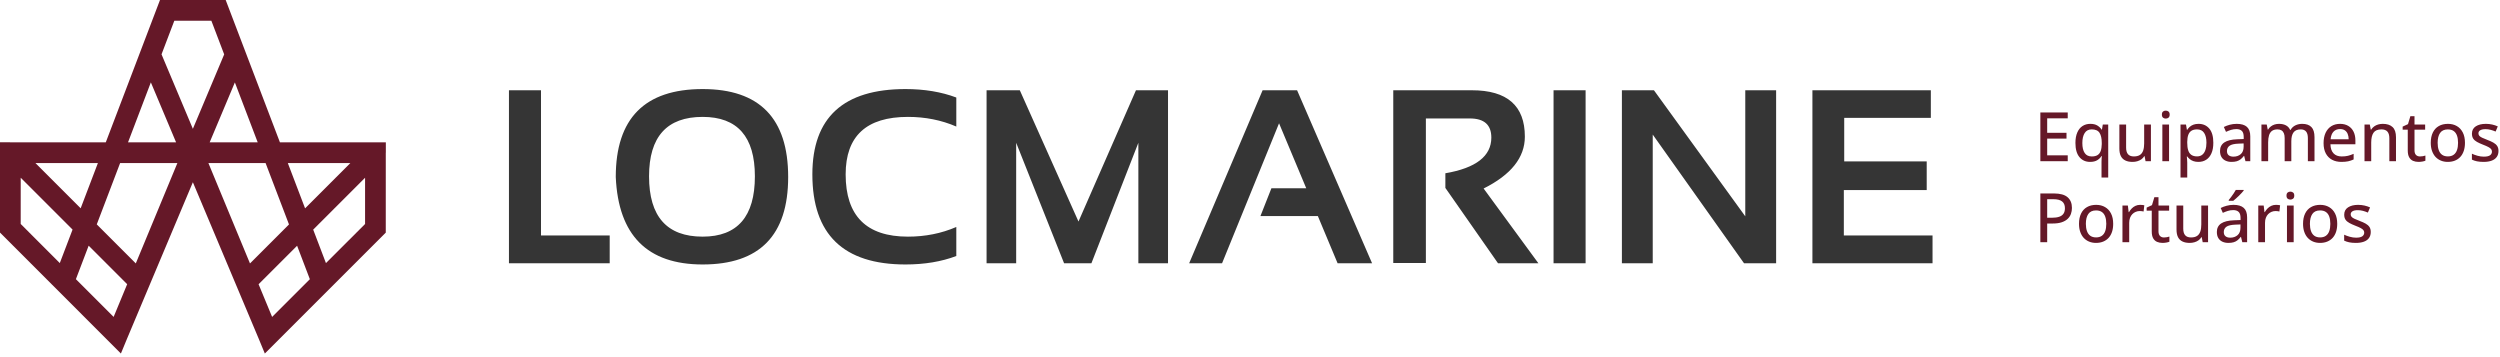
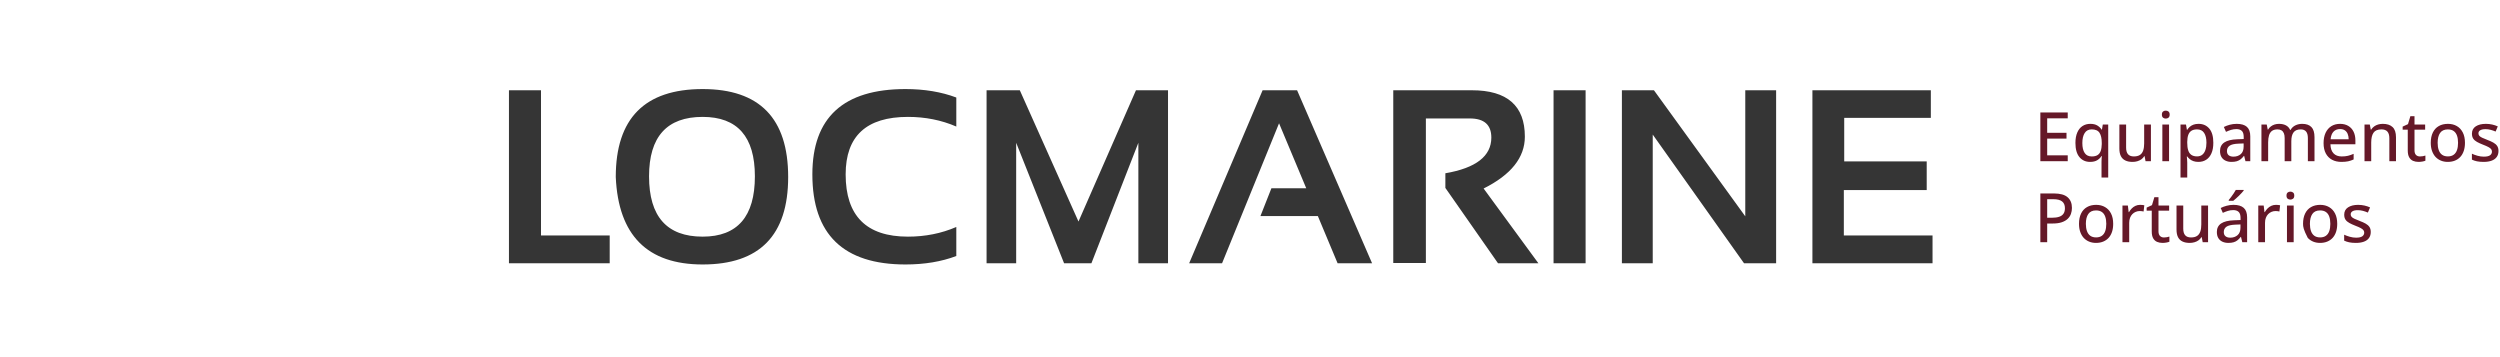
<svg xmlns="http://www.w3.org/2000/svg" width="350" height="50" viewBox="0 0 350 50" fill="none">
-   <path d="M24.832 22.833H16.815L13.548 31.414L19.011 36.879L24.832 22.833ZM27.002 18.035L31.385 7.615L29.591 2.903L24.406 2.9L22.614 7.607L27.002 18.035ZM32.882 11.538L29.356 19.922H36.076L32.882 11.538ZM27.002 25.512L17.758 47.481L16.927 49.493L0 32.561V19.919L1.45 19.922H14.812L22.399 0L31.598 0.004L39.187 19.922H54.017V21.378H54.01L54.008 32.568L37.077 49.495L36.245 47.483L36.184 47.338L27.002 25.512ZM24.65 19.922L21.12 11.532L17.925 19.922H24.65ZM51.11 24.884L43.847 32.147L45.633 36.835L51.11 31.361V24.884ZM41.594 34.402L36.201 39.793L38.097 44.37L43.38 39.089L41.594 34.402ZM34.997 36.881L40.458 31.421L37.184 22.833H29.178L34.997 36.881ZM42.711 29.167L49.045 22.833H40.297L42.711 29.167ZM12.412 34.396L10.626 39.084L15.909 44.367L17.804 39.788L12.412 34.396ZM4.965 22.833L11.293 29.161L13.704 22.833H4.965ZM10.158 32.142L2.9 24.884L2.898 31.355L8.372 36.831L10.158 32.142Z" fill="#651828" />
  <path d="M75.74 12.637V32.963H85.358V36.857H71.253V12.637H75.74ZM90.867 24.683C90.867 30.315 93.364 33.13 98.371 33.13C103.244 33.13 105.684 30.315 105.684 24.683C105.684 19.14 103.244 16.365 98.371 16.365C93.364 16.365 90.867 19.14 90.867 24.683ZM86.207 24.781C86.207 16.573 90.26 12.469 98.371 12.469C106.348 12.469 110.344 16.573 110.344 24.781C110.344 32.945 106.348 37.026 98.371 37.026C90.624 37.026 86.567 32.945 86.207 24.781ZM133.883 35.841C131.797 36.633 129.425 37.026 126.772 37.026C118.078 37.026 113.731 32.822 113.731 24.413C113.731 16.451 118.078 12.469 126.772 12.469C129.425 12.469 131.797 12.868 133.883 13.653V17.717C131.797 16.815 129.535 16.365 127.108 16.365C121.298 16.365 118.391 19.046 118.391 24.413C118.391 30.227 121.298 33.13 127.108 33.13C129.535 33.13 131.797 32.68 133.883 31.776V35.841ZM138.12 36.857V12.637H142.773L150.988 31.015L159.035 12.637H163.522V36.857H159.371V19.99L152.798 36.857H148.972L142.264 19.99V36.857H138.12ZM171.089 36.857H166.482L176.765 12.637H181.592L192.091 36.857H187.264L184.501 30.251H176.46L177.996 26.361H182.876L179.067 17.26L171.089 36.857ZM195.057 36.824V12.637H206.064C211.005 12.637 213.48 14.805 213.48 19.127C213.48 22.048 211.556 24.47 207.705 26.39L215.376 36.857H209.722L202.352 26.308V24.257C206.641 23.522 208.787 21.857 208.787 19.261C208.787 17.475 207.787 16.584 205.775 16.584H199.623V36.824H195.057ZM221.984 12.637V36.857H217.497V12.637H221.984ZM227.065 36.857V12.637H231.552L244.339 30.286V12.637H248.657V36.857H244.165L231.383 18.84V36.857H227.065ZM270.318 12.637V16.499H258.19V22.596H269.739V26.613H258.137V32.963H270.555V36.857H253.738V12.637H270.318Z" fill="#353535" />
-   <path d="M289.483 22.57H285.65V15.742H289.483V16.565H286.606V18.592H289.31V19.404H286.606V21.743H289.483V22.57ZM294.213 24.856V22.669C294.213 22.544 294.218 22.405 294.224 22.254C294.233 22.102 294.244 21.966 294.259 21.848H294.207C294.068 22.078 293.869 22.271 293.612 22.429C293.351 22.587 293.02 22.666 292.612 22.666C291.995 22.666 291.499 22.443 291.124 21.997C290.749 21.554 290.56 20.891 290.56 20.012C290.56 19.432 290.648 18.945 290.821 18.548C290.992 18.149 291.236 17.848 291.552 17.644C291.866 17.44 292.232 17.339 292.649 17.339C293.05 17.339 293.379 17.418 293.632 17.574C293.886 17.732 294.086 17.925 294.231 18.151H294.27L294.391 17.436H295.15V24.856H294.213ZM292.851 21.903C293.186 21.903 293.454 21.839 293.654 21.714C293.856 21.587 294.005 21.394 294.097 21.137C294.189 20.88 294.239 20.56 294.246 20.174V20.012C294.246 19.391 294.143 18.919 293.935 18.596C293.728 18.274 293.364 18.114 292.84 18.114C292.399 18.114 292.07 18.285 291.855 18.625C291.637 18.965 291.528 19.432 291.528 20.031C291.528 20.63 291.637 21.093 291.855 21.418C292.07 21.743 292.401 21.903 292.851 21.903ZM301.129 17.436V22.57H300.376L300.247 21.868H300.194C300.089 22.043 299.95 22.192 299.782 22.311C299.615 22.429 299.426 22.517 299.218 22.576C299.009 22.636 298.788 22.666 298.555 22.666C298.16 22.666 297.824 22.601 297.55 22.469C297.274 22.34 297.065 22.135 296.923 21.861C296.782 21.587 296.712 21.232 296.712 20.797V17.436H297.656V20.665C297.656 21.078 297.743 21.387 297.923 21.593C298.101 21.797 298.375 21.901 298.742 21.901C299.101 21.901 299.384 21.828 299.595 21.688C299.806 21.547 299.955 21.339 300.047 21.069C300.139 20.797 300.183 20.464 300.183 20.069V17.436H301.129ZM303.667 17.436V22.57H302.73V17.436H303.667ZM303.206 15.488C303.356 15.488 303.483 15.529 303.593 15.617C303.698 15.705 303.753 15.845 303.753 16.043C303.753 16.238 303.698 16.381 303.593 16.471C303.483 16.558 303.356 16.602 303.206 16.602C303.053 16.602 302.926 16.558 302.82 16.471C302.717 16.381 302.664 16.238 302.664 16.043C302.664 15.845 302.717 15.705 302.82 15.617C302.926 15.529 303.053 15.488 303.206 15.488ZM307.801 17.339C308.426 17.339 308.926 17.561 309.301 18.004C309.677 18.447 309.865 19.108 309.865 19.988C309.865 20.573 309.78 21.065 309.604 21.46C309.433 21.857 309.189 22.157 308.876 22.359C308.564 22.563 308.198 22.666 307.777 22.666C307.513 22.666 307.281 22.631 307.081 22.561C306.884 22.491 306.712 22.399 306.57 22.28C306.429 22.164 306.309 22.037 306.214 21.903H306.153C306.166 22.026 306.179 22.166 306.192 22.326C306.206 22.486 306.214 22.631 306.214 22.759V24.856H305.271V17.436H306.039L306.166 18.171H306.214C306.309 18.017 306.429 17.877 306.57 17.752C306.712 17.627 306.884 17.526 307.088 17.451C307.289 17.377 307.526 17.339 307.801 17.339ZM307.586 18.114C307.257 18.114 306.993 18.18 306.796 18.309C306.598 18.436 306.454 18.629 306.359 18.884C306.267 19.138 306.221 19.459 306.214 19.845V19.992C306.214 20.404 306.256 20.749 306.344 21.03C306.429 21.313 306.574 21.526 306.778 21.675C306.98 21.822 307.252 21.896 307.594 21.896C307.888 21.896 308.13 21.815 308.325 21.657C308.52 21.499 308.665 21.275 308.759 20.986C308.854 20.696 308.902 20.36 308.902 19.979C308.902 19.397 308.795 18.943 308.58 18.612C308.365 18.28 308.033 18.114 307.586 18.114ZM313.141 17.339C313.777 17.339 314.253 17.48 314.567 17.761C314.881 18.044 315.039 18.487 315.039 19.095V22.57H314.365L314.183 21.826H314.146C314.003 22.013 313.854 22.166 313.698 22.293C313.542 22.416 313.363 22.508 313.158 22.572C312.954 22.634 312.707 22.666 312.413 22.666C312.103 22.666 311.825 22.609 311.583 22.497C311.34 22.386 311.149 22.219 311.011 21.991C310.872 21.767 310.804 21.479 310.804 21.131C310.804 20.608 311.004 20.213 311.403 19.941C311.807 19.672 312.415 19.524 313.231 19.498L314.119 19.463V19.171C314.119 18.77 314.029 18.485 313.85 18.32C313.67 18.155 313.42 18.072 313.099 18.072C312.836 18.072 312.581 18.112 312.338 18.186C312.097 18.263 311.864 18.355 311.638 18.46L311.34 17.778C311.583 17.653 311.86 17.55 312.167 17.464C312.478 17.381 312.803 17.339 313.141 17.339ZM314.108 20.08L313.391 20.11C312.796 20.132 312.377 20.231 312.136 20.407C311.895 20.582 311.774 20.826 311.774 21.139C311.774 21.414 311.857 21.613 312.022 21.741C312.187 21.868 312.404 21.931 312.674 21.931C313.093 21.931 313.435 21.815 313.705 21.58C313.975 21.346 314.108 20.999 314.108 20.54V20.08ZM322.303 17.339C322.874 17.339 323.304 17.486 323.593 17.785C323.885 18.081 324.03 18.555 324.03 19.209V22.57H323.102V19.327C323.102 18.921 323.018 18.618 322.852 18.417C322.685 18.215 322.437 18.114 322.106 18.114C321.641 18.114 321.303 18.256 321.096 18.535C320.888 18.816 320.785 19.228 320.785 19.773V22.57H319.852V19.327C319.852 19.055 319.815 18.831 319.741 18.654C319.666 18.474 319.554 18.34 319.409 18.25C319.262 18.16 319.076 18.114 318.852 18.114C318.532 18.114 318.275 18.184 318.084 18.32C317.893 18.46 317.755 18.665 317.667 18.934C317.584 19.206 317.54 19.535 317.54 19.928V22.57H316.601V17.436H317.345L317.481 18.142H317.531C317.632 17.965 317.764 17.818 317.922 17.699C318.077 17.581 318.253 17.491 318.446 17.429C318.639 17.37 318.843 17.339 319.058 17.339C319.444 17.339 319.769 17.41 320.032 17.55C320.298 17.69 320.493 17.903 320.618 18.188H320.68C320.842 17.901 321.07 17.686 321.362 17.546C321.652 17.407 321.967 17.339 322.303 17.339ZM327.608 17.339C328.056 17.339 328.44 17.436 328.76 17.627C329.08 17.818 329.328 18.087 329.499 18.436C329.671 18.783 329.756 19.193 329.756 19.665V20.198H326.263C326.272 20.749 326.415 21.17 326.689 21.464C326.961 21.758 327.347 21.903 327.841 21.903C328.168 21.903 328.46 21.874 328.714 21.811C328.969 21.749 329.234 21.657 329.508 21.536V22.324C329.249 22.443 328.99 22.53 328.732 22.585C328.471 22.638 328.159 22.666 327.799 22.666C327.301 22.666 326.864 22.568 326.489 22.368C326.114 22.168 325.825 21.874 325.614 21.484C325.405 21.093 325.3 20.611 325.3 20.04C325.3 19.474 325.397 18.991 325.585 18.588C325.776 18.184 326.044 17.877 326.388 17.662C326.735 17.447 327.141 17.339 327.608 17.339ZM327.604 18.068C327.222 18.068 326.919 18.191 326.687 18.436C326.459 18.684 326.323 19.038 326.283 19.496H328.813C328.811 19.215 328.765 18.967 328.677 18.752C328.591 18.537 328.457 18.37 328.282 18.25C328.106 18.127 327.88 18.068 327.604 18.068ZM333.589 17.339C334.184 17.339 334.64 17.488 334.958 17.787C335.279 18.085 335.439 18.564 335.439 19.224V22.57H334.508V19.349C334.508 18.939 334.418 18.632 334.239 18.425C334.056 18.217 333.78 18.114 333.407 18.114C332.874 18.114 332.501 18.272 332.29 18.585C332.075 18.899 331.97 19.353 331.97 19.952V22.57H331.031V17.436H331.772L331.909 18.158H331.959C332.069 17.976 332.207 17.824 332.376 17.703C332.543 17.581 332.731 17.491 332.938 17.429C333.146 17.37 333.361 17.339 333.589 17.339ZM338.796 21.903C338.929 21.903 339.065 21.892 339.201 21.868C339.34 21.846 339.456 21.815 339.557 21.778V22.497C339.449 22.544 339.309 22.585 339.133 22.616C338.958 22.649 338.778 22.666 338.594 22.666C338.313 22.666 338.061 22.618 337.832 22.522C337.606 22.425 337.424 22.261 337.288 22.026C337.154 21.793 337.086 21.471 337.086 21.058V18.158H336.371V17.725L337.119 17.379L337.451 16.269H338.03V17.436H339.52V18.158H338.03V21.043C338.03 21.332 338.098 21.547 338.238 21.69C338.376 21.833 338.563 21.903 338.796 21.903ZM345.095 19.992C345.095 20.415 345.04 20.793 344.928 21.124C344.818 21.455 344.658 21.734 344.447 21.964C344.239 22.192 343.984 22.366 343.688 22.486C343.394 22.605 343.059 22.666 342.686 22.666C342.337 22.666 342.016 22.605 341.727 22.486C341.435 22.366 341.183 22.192 340.97 21.964C340.761 21.734 340.597 21.455 340.481 21.124C340.364 20.793 340.307 20.415 340.307 19.992C340.307 19.43 340.404 18.95 340.597 18.555C340.79 18.158 341.066 17.855 341.426 17.651C341.786 17.442 342.216 17.339 342.712 17.339C343.186 17.339 343.603 17.442 343.958 17.651C344.318 17.859 344.597 18.162 344.796 18.557C344.996 18.952 345.095 19.43 345.095 19.992ZM341.27 19.992C341.27 20.389 341.321 20.727 341.422 21.012C341.523 21.297 341.678 21.515 341.889 21.666C342.1 21.82 342.37 21.896 342.703 21.896C343.03 21.896 343.3 21.82 343.51 21.666C343.723 21.515 343.879 21.297 343.978 21.012C344.079 20.727 344.127 20.389 344.127 19.992C344.127 19.601 344.079 19.266 343.978 18.985C343.879 18.706 343.723 18.491 343.515 18.344C343.304 18.193 343.03 18.118 342.694 18.118C342.203 18.118 341.843 18.283 341.613 18.612C341.384 18.939 341.27 19.399 341.27 19.992ZM349.788 21.135C349.788 21.468 349.706 21.749 349.542 21.977C349.379 22.206 349.143 22.379 348.829 22.493C348.519 22.607 348.146 22.666 347.71 22.666C347.35 22.666 347.036 22.638 346.775 22.585C346.514 22.53 346.277 22.451 346.067 22.348V21.517C346.295 21.626 346.556 21.723 346.854 21.806C347.155 21.892 347.447 21.931 347.734 21.931C348.135 21.931 348.425 21.868 348.603 21.741C348.783 21.613 348.873 21.442 348.873 21.225C348.873 21.098 348.835 20.984 348.765 20.887C348.693 20.788 348.568 20.692 348.388 20.593C348.21 20.494 347.953 20.382 347.622 20.255C347.293 20.126 347.014 19.998 346.784 19.871C346.551 19.744 346.374 19.59 346.253 19.41C346.132 19.228 346.071 18.996 346.071 18.711C346.071 18.265 346.249 17.925 346.604 17.69C346.962 17.458 347.431 17.339 348.019 17.339C348.329 17.339 348.623 17.37 348.899 17.434C349.173 17.495 349.437 17.581 349.689 17.695L349.386 18.419C349.16 18.32 348.932 18.241 348.695 18.177C348.458 18.114 348.217 18.081 347.971 18.081C347.651 18.081 347.405 18.134 347.236 18.235C347.065 18.338 346.981 18.478 346.981 18.658C346.981 18.798 347.021 18.915 347.1 19.009C347.181 19.101 347.313 19.193 347.499 19.281C347.688 19.369 347.938 19.474 348.256 19.597C348.57 19.713 348.842 19.838 349.07 19.965C349.3 20.093 349.476 20.249 349.601 20.431C349.726 20.615 349.788 20.85 349.788 21.135ZM287.532 27.083C288.412 27.083 289.055 27.258 289.461 27.612C289.867 27.963 290.071 28.463 290.071 29.11C290.071 29.402 290.025 29.681 289.93 29.944C289.838 30.207 289.687 30.438 289.476 30.639C289.266 30.839 288.989 30.999 288.647 31.116C288.305 31.232 287.886 31.291 287.385 31.291H286.606V33.911H285.65V27.083H287.532ZM287.456 27.886H286.606V30.484H287.284C287.679 30.484 288.011 30.438 288.278 30.35C288.546 30.262 288.75 30.117 288.884 29.922C289.022 29.727 289.09 29.468 289.09 29.148C289.09 28.724 288.958 28.408 288.693 28.2C288.43 27.991 288.017 27.886 287.456 27.886ZM295.845 31.335C295.845 31.756 295.793 32.133 295.681 32.465C295.571 32.796 295.409 33.077 295.2 33.305C294.99 33.533 294.738 33.707 294.439 33.827C294.145 33.946 293.812 34.007 293.439 34.007C293.09 34.007 292.769 33.946 292.478 33.827C292.186 33.707 291.936 33.533 291.723 33.305C291.512 33.077 291.348 32.796 291.234 32.465C291.117 32.133 291.06 31.756 291.06 31.335C291.06 30.771 291.157 30.293 291.35 29.896C291.543 29.498 291.819 29.196 292.179 28.992C292.539 28.783 292.967 28.68 293.465 28.68C293.939 28.68 294.354 28.783 294.711 28.994C295.069 29.202 295.35 29.503 295.547 29.898C295.747 30.293 295.845 30.771 295.845 31.335ZM292.021 31.335C292.021 31.73 292.074 32.07 292.175 32.353C292.276 32.638 292.432 32.855 292.64 33.007C292.851 33.16 293.123 33.237 293.456 33.237C293.781 33.237 294.051 33.16 294.264 33.007C294.476 32.855 294.632 32.638 294.731 32.353C294.83 32.07 294.88 31.73 294.88 31.335C294.88 30.942 294.83 30.607 294.731 30.328C294.632 30.047 294.476 29.832 294.266 29.685C294.055 29.534 293.781 29.459 293.445 29.459C292.956 29.459 292.594 29.624 292.366 29.953C292.138 30.28 292.021 30.74 292.021 31.335ZM299.619 28.68C299.714 28.68 299.814 28.685 299.922 28.695C300.032 28.706 300.126 28.72 300.203 28.737L300.104 29.61C300.032 29.591 299.944 29.575 299.847 29.564C299.749 29.551 299.656 29.545 299.573 29.545C299.373 29.545 299.183 29.582 299.003 29.657C298.823 29.731 298.665 29.839 298.527 29.979C298.391 30.122 298.283 30.293 298.204 30.497C298.127 30.701 298.088 30.933 298.088 31.195V33.911H297.144V28.777H297.901L298.013 29.703H298.055C298.162 29.516 298.29 29.345 298.441 29.189C298.592 29.033 298.766 28.91 298.963 28.818C299.161 28.726 299.38 28.68 299.619 28.68ZM302.954 33.246C303.088 33.246 303.224 33.235 303.36 33.211C303.498 33.187 303.617 33.158 303.715 33.119V33.84C303.61 33.887 303.47 33.926 303.292 33.957C303.116 33.992 302.937 34.007 302.752 34.007C302.474 34.007 302.219 33.959 301.991 33.862C301.765 33.766 301.583 33.601 301.449 33.369C301.313 33.134 301.245 32.812 301.245 32.399V29.498H300.53V29.066L301.278 28.72L301.609 27.61H302.188V28.777H303.678V29.498H302.188V32.384C302.188 32.673 302.259 32.888 302.397 33.031C302.535 33.176 302.722 33.246 302.954 33.246ZM309.128 28.777V33.911H308.376L308.246 33.209H308.193C308.088 33.384 307.95 33.533 307.781 33.652C307.614 33.77 307.426 33.858 307.217 33.917C307.009 33.977 306.787 34.007 306.554 34.007C306.16 34.007 305.824 33.941 305.55 33.81C305.273 33.68 305.065 33.478 304.922 33.202C304.782 32.928 304.712 32.572 304.712 32.138V28.777H305.655V32.006C305.655 32.419 305.743 32.728 305.923 32.934C306.1 33.138 306.375 33.242 306.741 33.242C307.101 33.242 307.384 33.169 307.594 33.029C307.805 32.888 307.954 32.68 308.046 32.41C308.139 32.138 308.182 31.804 308.182 31.41V28.777H309.128ZM312.698 28.68C313.334 28.68 313.81 28.821 314.124 29.104C314.438 29.384 314.596 29.828 314.596 30.435V33.911H313.922L313.74 33.167H313.703C313.56 33.353 313.411 33.507 313.255 33.634C313.099 33.759 312.919 33.852 312.715 33.913C312.511 33.974 312.263 34.007 311.969 34.007C311.66 34.007 311.381 33.95 311.14 33.84C310.896 33.726 310.706 33.56 310.567 33.334C310.429 33.108 310.361 32.82 310.361 32.471C310.361 31.951 310.561 31.554 310.962 31.282C311.364 31.015 311.972 30.865 312.788 30.839L313.676 30.804V30.512C313.676 30.111 313.586 29.825 313.406 29.663C313.229 29.496 312.979 29.413 312.658 29.413C312.393 29.413 312.138 29.453 311.895 29.529C311.653 29.604 311.421 29.696 311.195 29.801L310.896 29.119C311.14 28.994 311.416 28.891 311.726 28.807C312.035 28.722 312.36 28.68 312.698 28.68ZM313.665 31.421L312.948 31.451C312.353 31.475 311.934 31.574 311.693 31.747C311.452 31.923 311.331 32.166 311.331 32.482C311.331 32.757 311.414 32.954 311.579 33.081C311.743 33.211 311.961 33.274 312.233 33.274C312.649 33.274 312.992 33.156 313.262 32.921C313.531 32.686 313.665 32.34 313.665 31.881V31.421ZM314.117 26.587V26.679C314.049 26.769 313.957 26.879 313.839 27.004C313.722 27.129 313.595 27.263 313.455 27.401C313.314 27.539 313.174 27.671 313.033 27.794C312.893 27.919 312.766 28.026 312.652 28.116H312.024V28C312.125 27.881 312.237 27.739 312.36 27.577C312.483 27.41 312.603 27.239 312.722 27.065C312.838 26.89 312.937 26.73 313.014 26.587H314.117ZM318.635 28.68C318.727 28.68 318.828 28.685 318.938 28.695C319.045 28.706 319.139 28.72 319.216 28.737L319.117 29.61C319.045 29.591 318.957 29.575 318.861 29.564C318.762 29.551 318.67 29.545 318.586 29.545C318.387 29.545 318.198 29.582 318.016 29.657C317.836 29.731 317.678 29.839 317.54 29.979C317.404 30.122 317.296 30.293 317.22 30.497C317.141 30.701 317.103 30.933 317.103 31.195V33.911H316.158V28.777H316.917L317.027 29.703H317.068C317.176 29.516 317.303 29.345 317.454 29.189C317.606 29.033 317.779 28.91 317.977 28.818C318.174 28.726 318.393 28.68 318.635 28.68ZM321.114 28.777V33.911H320.175V28.777H321.114ZM320.651 26.828C320.802 26.828 320.93 26.872 321.037 26.96C321.145 27.046 321.197 27.186 321.197 27.384C321.197 27.579 321.145 27.724 321.037 27.811C320.93 27.899 320.802 27.943 320.651 27.943C320.5 27.943 320.37 27.899 320.265 27.811C320.162 27.724 320.109 27.579 320.109 27.384C320.109 27.186 320.162 27.046 320.265 26.96C320.37 26.872 320.5 26.828 320.651 26.828ZM327.211 31.335C327.211 31.756 327.156 32.133 327.047 32.465C326.937 32.796 326.775 33.077 326.566 33.305C326.355 33.533 326.103 33.707 325.805 33.827C325.511 33.946 325.177 34.007 324.804 34.007C324.455 34.007 324.135 33.946 323.843 33.827C323.552 33.707 323.301 33.533 323.089 33.305C322.878 33.077 322.713 32.796 322.599 32.465C322.483 32.133 322.426 31.756 322.426 31.335C322.426 30.771 322.523 30.293 322.716 29.896C322.909 29.498 323.183 29.196 323.545 28.992C323.905 28.783 324.333 28.68 324.831 28.68C325.305 28.68 325.719 28.783 326.077 28.994C326.434 29.202 326.715 29.503 326.913 29.898C327.112 30.293 327.211 30.771 327.211 31.335ZM323.387 31.335C323.387 31.73 323.44 32.07 323.541 32.353C323.641 32.638 323.797 32.855 324.006 33.007C324.216 33.16 324.488 33.237 324.822 33.237C325.147 33.237 325.416 33.16 325.629 33.007C325.842 32.855 325.998 32.638 326.097 32.353C326.195 32.07 326.246 31.73 326.246 31.335C326.246 30.942 326.195 30.607 326.097 30.328C325.998 30.047 325.842 29.832 325.631 29.685C325.421 29.534 325.147 29.459 324.811 29.459C324.319 29.459 323.96 29.624 323.731 29.953C323.503 30.28 323.387 30.74 323.387 31.335ZM331.906 32.476C331.906 32.809 331.823 33.09 331.661 33.318C331.498 33.549 331.259 33.72 330.948 33.834C330.636 33.95 330.263 34.007 329.826 34.007C329.467 34.007 329.155 33.979 328.894 33.926C328.631 33.871 328.396 33.792 328.183 33.689V32.858C328.411 32.967 328.675 33.064 328.973 33.147C329.271 33.233 329.563 33.274 329.851 33.274C330.252 33.274 330.542 33.211 330.722 33.081C330.901 32.954 330.991 32.783 330.991 32.566C330.991 32.438 330.954 32.324 330.882 32.228C330.809 32.129 330.686 32.033 330.507 31.934C330.327 31.835 330.07 31.723 329.739 31.596C329.412 31.469 329.133 31.341 328.901 31.212C328.668 31.085 328.492 30.931 328.37 30.751C328.249 30.571 328.19 30.339 328.19 30.051C328.19 29.606 328.367 29.266 328.723 29.033C329.08 28.799 329.55 28.68 330.136 28.68C330.447 28.68 330.741 28.713 331.016 28.774C331.292 28.836 331.555 28.924 331.808 29.036L331.503 29.76C331.279 29.663 331.048 29.582 330.812 29.518C330.577 29.455 330.335 29.424 330.087 29.424C329.767 29.424 329.521 29.474 329.352 29.575C329.184 29.681 329.098 29.819 329.098 30.001C329.098 30.141 329.137 30.258 329.219 30.35C329.298 30.444 329.429 30.534 329.616 30.624C329.804 30.712 330.057 30.817 330.373 30.938C330.689 31.054 330.961 31.179 331.189 31.306C331.417 31.434 331.595 31.589 331.72 31.771C331.843 31.956 331.906 32.191 331.906 32.476Z" fill="#651828" />
+   <path d="M289.483 22.57H285.65V15.742H289.483V16.565H286.606V18.592H289.31V19.404H286.606V21.743H289.483V22.57ZM294.213 24.856V22.669C294.213 22.544 294.218 22.405 294.224 22.254C294.233 22.102 294.244 21.966 294.259 21.848H294.207C294.068 22.078 293.869 22.271 293.612 22.429C293.351 22.587 293.02 22.666 292.612 22.666C291.995 22.666 291.499 22.443 291.124 21.997C290.749 21.554 290.56 20.891 290.56 20.012C290.56 19.432 290.648 18.945 290.821 18.548C290.992 18.149 291.236 17.848 291.552 17.644C291.866 17.44 292.232 17.339 292.649 17.339C293.05 17.339 293.379 17.418 293.632 17.574C293.886 17.732 294.086 17.925 294.231 18.151H294.27L294.391 17.436H295.15V24.856H294.213ZM292.851 21.903C293.186 21.903 293.454 21.839 293.654 21.714C293.856 21.587 294.005 21.394 294.097 21.137C294.189 20.88 294.239 20.56 294.246 20.174V20.012C294.246 19.391 294.143 18.919 293.935 18.596C293.728 18.274 293.364 18.114 292.84 18.114C292.399 18.114 292.07 18.285 291.855 18.625C291.637 18.965 291.528 19.432 291.528 20.031C291.528 20.63 291.637 21.093 291.855 21.418C292.07 21.743 292.401 21.903 292.851 21.903ZM301.129 17.436V22.57H300.376L300.247 21.868H300.194C300.089 22.043 299.95 22.192 299.782 22.311C299.615 22.429 299.426 22.517 299.218 22.576C299.009 22.636 298.788 22.666 298.555 22.666C298.16 22.666 297.824 22.601 297.55 22.469C297.274 22.34 297.065 22.135 296.923 21.861C296.782 21.587 296.712 21.232 296.712 20.797V17.436H297.656V20.665C297.656 21.078 297.743 21.387 297.923 21.593C298.101 21.797 298.375 21.901 298.742 21.901C299.101 21.901 299.384 21.828 299.595 21.688C299.806 21.547 299.955 21.339 300.047 21.069C300.139 20.797 300.183 20.464 300.183 20.069V17.436H301.129ZM303.667 17.436V22.57H302.73V17.436H303.667ZM303.206 15.488C303.356 15.488 303.483 15.529 303.593 15.617C303.698 15.705 303.753 15.845 303.753 16.043C303.753 16.238 303.698 16.381 303.593 16.471C303.483 16.558 303.356 16.602 303.206 16.602C303.053 16.602 302.926 16.558 302.82 16.471C302.717 16.381 302.664 16.238 302.664 16.043C302.664 15.845 302.717 15.705 302.82 15.617C302.926 15.529 303.053 15.488 303.206 15.488ZM307.801 17.339C308.426 17.339 308.926 17.561 309.301 18.004C309.677 18.447 309.865 19.108 309.865 19.988C309.865 20.573 309.78 21.065 309.604 21.46C309.433 21.857 309.189 22.157 308.876 22.359C308.564 22.563 308.198 22.666 307.777 22.666C307.513 22.666 307.281 22.631 307.081 22.561C306.884 22.491 306.712 22.399 306.57 22.28C306.429 22.164 306.309 22.037 306.214 21.903H306.153C306.166 22.026 306.179 22.166 306.192 22.326C306.206 22.486 306.214 22.631 306.214 22.759V24.856H305.271V17.436H306.039L306.166 18.171H306.214C306.309 18.017 306.429 17.877 306.57 17.752C306.712 17.627 306.884 17.526 307.088 17.451C307.289 17.377 307.526 17.339 307.801 17.339ZM307.586 18.114C307.257 18.114 306.993 18.18 306.796 18.309C306.598 18.436 306.454 18.629 306.359 18.884C306.267 19.138 306.221 19.459 306.214 19.845V19.992C306.214 20.404 306.256 20.749 306.344 21.03C306.429 21.313 306.574 21.526 306.778 21.675C306.98 21.822 307.252 21.896 307.594 21.896C307.888 21.896 308.13 21.815 308.325 21.657C308.52 21.499 308.665 21.275 308.759 20.986C308.854 20.696 308.902 20.36 308.902 19.979C308.902 19.397 308.795 18.943 308.58 18.612C308.365 18.28 308.033 18.114 307.586 18.114ZM313.141 17.339C313.777 17.339 314.253 17.48 314.567 17.761C314.881 18.044 315.039 18.487 315.039 19.095V22.57H314.365L314.183 21.826H314.146C314.003 22.013 313.854 22.166 313.698 22.293C313.542 22.416 313.363 22.508 313.158 22.572C312.954 22.634 312.707 22.666 312.413 22.666C312.103 22.666 311.825 22.609 311.583 22.497C311.34 22.386 311.149 22.219 311.011 21.991C310.872 21.767 310.804 21.479 310.804 21.131C310.804 20.608 311.004 20.213 311.403 19.941C311.807 19.672 312.415 19.524 313.231 19.498L314.119 19.463V19.171C314.119 18.77 314.029 18.485 313.85 18.32C313.67 18.155 313.42 18.072 313.099 18.072C312.836 18.072 312.581 18.112 312.338 18.186C312.097 18.263 311.864 18.355 311.638 18.46L311.34 17.778C311.583 17.653 311.86 17.55 312.167 17.464C312.478 17.381 312.803 17.339 313.141 17.339ZM314.108 20.08L313.391 20.11C312.796 20.132 312.377 20.231 312.136 20.407C311.895 20.582 311.774 20.826 311.774 21.139C311.774 21.414 311.857 21.613 312.022 21.741C312.187 21.868 312.404 21.931 312.674 21.931C313.093 21.931 313.435 21.815 313.705 21.58C313.975 21.346 314.108 20.999 314.108 20.54V20.08ZM322.303 17.339C322.874 17.339 323.304 17.486 323.593 17.785C323.885 18.081 324.03 18.555 324.03 19.209V22.57H323.102V19.327C323.102 18.921 323.018 18.618 322.852 18.417C322.685 18.215 322.437 18.114 322.106 18.114C321.641 18.114 321.303 18.256 321.096 18.535C320.888 18.816 320.785 19.228 320.785 19.773V22.57H319.852V19.327C319.852 19.055 319.815 18.831 319.741 18.654C319.666 18.474 319.554 18.34 319.409 18.25C319.262 18.16 319.076 18.114 318.852 18.114C318.532 18.114 318.275 18.184 318.084 18.32C317.893 18.46 317.755 18.665 317.667 18.934C317.584 19.206 317.54 19.535 317.54 19.928V22.57H316.601V17.436H317.345L317.481 18.142H317.531C317.632 17.965 317.764 17.818 317.922 17.699C318.077 17.581 318.253 17.491 318.446 17.429C318.639 17.37 318.843 17.339 319.058 17.339C319.444 17.339 319.769 17.41 320.032 17.55C320.298 17.69 320.493 17.903 320.618 18.188H320.68C320.842 17.901 321.07 17.686 321.362 17.546C321.652 17.407 321.967 17.339 322.303 17.339ZM327.608 17.339C328.056 17.339 328.44 17.436 328.76 17.627C329.08 17.818 329.328 18.087 329.499 18.436C329.671 18.783 329.756 19.193 329.756 19.665V20.198H326.263C326.272 20.749 326.415 21.17 326.689 21.464C326.961 21.758 327.347 21.903 327.841 21.903C328.168 21.903 328.46 21.874 328.714 21.811C328.969 21.749 329.234 21.657 329.508 21.536V22.324C329.249 22.443 328.99 22.53 328.732 22.585C328.471 22.638 328.159 22.666 327.799 22.666C327.301 22.666 326.864 22.568 326.489 22.368C326.114 22.168 325.825 21.874 325.614 21.484C325.405 21.093 325.3 20.611 325.3 20.04C325.3 19.474 325.397 18.991 325.585 18.588C325.776 18.184 326.044 17.877 326.388 17.662C326.735 17.447 327.141 17.339 327.608 17.339ZM327.604 18.068C327.222 18.068 326.919 18.191 326.687 18.436C326.459 18.684 326.323 19.038 326.283 19.496H328.813C328.811 19.215 328.765 18.967 328.677 18.752C328.591 18.537 328.457 18.37 328.282 18.25C328.106 18.127 327.88 18.068 327.604 18.068ZM333.589 17.339C334.184 17.339 334.64 17.488 334.958 17.787C335.279 18.085 335.439 18.564 335.439 19.224V22.57H334.508V19.349C334.508 18.939 334.418 18.632 334.239 18.425C334.056 18.217 333.78 18.114 333.407 18.114C332.874 18.114 332.501 18.272 332.29 18.585C332.075 18.899 331.97 19.353 331.97 19.952V22.57H331.031V17.436H331.772L331.909 18.158H331.959C332.069 17.976 332.207 17.824 332.376 17.703C332.543 17.581 332.731 17.491 332.938 17.429C333.146 17.37 333.361 17.339 333.589 17.339ZM338.796 21.903C338.929 21.903 339.065 21.892 339.201 21.868C339.34 21.846 339.456 21.815 339.557 21.778V22.497C339.449 22.544 339.309 22.585 339.133 22.616C338.958 22.649 338.778 22.666 338.594 22.666C338.313 22.666 338.061 22.618 337.832 22.522C337.606 22.425 337.424 22.261 337.288 22.026C337.154 21.793 337.086 21.471 337.086 21.058V18.158H336.371V17.725L337.119 17.379L337.451 16.269H338.03V17.436H339.52V18.158H338.03V21.043C338.03 21.332 338.098 21.547 338.238 21.69C338.376 21.833 338.563 21.903 338.796 21.903ZM345.095 19.992C345.095 20.415 345.04 20.793 344.928 21.124C344.818 21.455 344.658 21.734 344.447 21.964C344.239 22.192 343.984 22.366 343.688 22.486C343.394 22.605 343.059 22.666 342.686 22.666C342.337 22.666 342.016 22.605 341.727 22.486C341.435 22.366 341.183 22.192 340.97 21.964C340.761 21.734 340.597 21.455 340.481 21.124C340.364 20.793 340.307 20.415 340.307 19.992C340.307 19.43 340.404 18.95 340.597 18.555C340.79 18.158 341.066 17.855 341.426 17.651C341.786 17.442 342.216 17.339 342.712 17.339C343.186 17.339 343.603 17.442 343.958 17.651C344.318 17.859 344.597 18.162 344.796 18.557C344.996 18.952 345.095 19.43 345.095 19.992ZM341.27 19.992C341.27 20.389 341.321 20.727 341.422 21.012C341.523 21.297 341.678 21.515 341.889 21.666C342.1 21.82 342.37 21.896 342.703 21.896C343.03 21.896 343.3 21.82 343.51 21.666C343.723 21.515 343.879 21.297 343.978 21.012C344.079 20.727 344.127 20.389 344.127 19.992C344.127 19.601 344.079 19.266 343.978 18.985C343.879 18.706 343.723 18.491 343.515 18.344C343.304 18.193 343.03 18.118 342.694 18.118C342.203 18.118 341.843 18.283 341.613 18.612C341.384 18.939 341.27 19.399 341.27 19.992ZM349.788 21.135C349.788 21.468 349.706 21.749 349.542 21.977C349.379 22.206 349.143 22.379 348.829 22.493C348.519 22.607 348.146 22.666 347.71 22.666C347.35 22.666 347.036 22.638 346.775 22.585C346.514 22.53 346.277 22.451 346.067 22.348V21.517C346.295 21.626 346.556 21.723 346.854 21.806C347.155 21.892 347.447 21.931 347.734 21.931C348.135 21.931 348.425 21.868 348.603 21.741C348.783 21.613 348.873 21.442 348.873 21.225C348.873 21.098 348.835 20.984 348.765 20.887C348.693 20.788 348.568 20.692 348.388 20.593C348.21 20.494 347.953 20.382 347.622 20.255C347.293 20.126 347.014 19.998 346.784 19.871C346.551 19.744 346.374 19.59 346.253 19.41C346.132 19.228 346.071 18.996 346.071 18.711C346.071 18.265 346.249 17.925 346.604 17.69C346.962 17.458 347.431 17.339 348.019 17.339C348.329 17.339 348.623 17.37 348.899 17.434C349.173 17.495 349.437 17.581 349.689 17.695L349.386 18.419C349.16 18.32 348.932 18.241 348.695 18.177C348.458 18.114 348.217 18.081 347.971 18.081C347.651 18.081 347.405 18.134 347.236 18.235C347.065 18.338 346.981 18.478 346.981 18.658C346.981 18.798 347.021 18.915 347.1 19.009C347.181 19.101 347.313 19.193 347.499 19.281C347.688 19.369 347.938 19.474 348.256 19.597C348.57 19.713 348.842 19.838 349.07 19.965C349.3 20.093 349.476 20.249 349.601 20.431C349.726 20.615 349.788 20.85 349.788 21.135ZM287.532 27.083C288.412 27.083 289.055 27.258 289.461 27.612C289.867 27.963 290.071 28.463 290.071 29.11C290.071 29.402 290.025 29.681 289.93 29.944C289.838 30.207 289.687 30.438 289.476 30.639C289.266 30.839 288.989 30.999 288.647 31.116C288.305 31.232 287.886 31.291 287.385 31.291H286.606V33.911H285.65V27.083H287.532ZM287.456 27.886H286.606V30.484H287.284C287.679 30.484 288.011 30.438 288.278 30.35C288.546 30.262 288.75 30.117 288.884 29.922C289.022 29.727 289.09 29.468 289.09 29.148C289.09 28.724 288.958 28.408 288.693 28.2C288.43 27.991 288.017 27.886 287.456 27.886ZM295.845 31.335C295.845 31.756 295.793 32.133 295.681 32.465C295.571 32.796 295.409 33.077 295.2 33.305C294.99 33.533 294.738 33.707 294.439 33.827C294.145 33.946 293.812 34.007 293.439 34.007C293.09 34.007 292.769 33.946 292.478 33.827C292.186 33.707 291.936 33.533 291.723 33.305C291.512 33.077 291.348 32.796 291.234 32.465C291.117 32.133 291.06 31.756 291.06 31.335C291.06 30.771 291.157 30.293 291.35 29.896C291.543 29.498 291.819 29.196 292.179 28.992C292.539 28.783 292.967 28.68 293.465 28.68C293.939 28.68 294.354 28.783 294.711 28.994C295.069 29.202 295.35 29.503 295.547 29.898C295.747 30.293 295.845 30.771 295.845 31.335ZM292.021 31.335C292.021 31.73 292.074 32.07 292.175 32.353C292.276 32.638 292.432 32.855 292.64 33.007C292.851 33.16 293.123 33.237 293.456 33.237C293.781 33.237 294.051 33.16 294.264 33.007C294.476 32.855 294.632 32.638 294.731 32.353C294.83 32.07 294.88 31.73 294.88 31.335C294.88 30.942 294.83 30.607 294.731 30.328C294.632 30.047 294.476 29.832 294.266 29.685C294.055 29.534 293.781 29.459 293.445 29.459C292.956 29.459 292.594 29.624 292.366 29.953C292.138 30.28 292.021 30.74 292.021 31.335ZM299.619 28.68C299.714 28.68 299.814 28.685 299.922 28.695C300.032 28.706 300.126 28.72 300.203 28.737L300.104 29.61C300.032 29.591 299.944 29.575 299.847 29.564C299.749 29.551 299.656 29.545 299.573 29.545C299.373 29.545 299.183 29.582 299.003 29.657C298.823 29.731 298.665 29.839 298.527 29.979C298.391 30.122 298.283 30.293 298.204 30.497C298.127 30.701 298.088 30.933 298.088 31.195V33.911H297.144V28.777H297.901L298.013 29.703H298.055C298.162 29.516 298.29 29.345 298.441 29.189C298.592 29.033 298.766 28.91 298.963 28.818C299.161 28.726 299.38 28.68 299.619 28.68ZM302.954 33.246C303.088 33.246 303.224 33.235 303.36 33.211C303.498 33.187 303.617 33.158 303.715 33.119V33.84C303.61 33.887 303.47 33.926 303.292 33.957C303.116 33.992 302.937 34.007 302.752 34.007C302.474 34.007 302.219 33.959 301.991 33.862C301.765 33.766 301.583 33.601 301.449 33.369C301.313 33.134 301.245 32.812 301.245 32.399V29.498H300.53V29.066L301.278 28.72L301.609 27.61H302.188V28.777H303.678V29.498H302.188V32.384C302.188 32.673 302.259 32.888 302.397 33.031C302.535 33.176 302.722 33.246 302.954 33.246ZM309.128 28.777V33.911H308.376L308.246 33.209H308.193C308.088 33.384 307.95 33.533 307.781 33.652C307.614 33.77 307.426 33.858 307.217 33.917C307.009 33.977 306.787 34.007 306.554 34.007C306.16 34.007 305.824 33.941 305.55 33.81C305.273 33.68 305.065 33.478 304.922 33.202C304.782 32.928 304.712 32.572 304.712 32.138V28.777H305.655V32.006C305.655 32.419 305.743 32.728 305.923 32.934C306.1 33.138 306.375 33.242 306.741 33.242C307.101 33.242 307.384 33.169 307.594 33.029C307.805 32.888 307.954 32.68 308.046 32.41C308.139 32.138 308.182 31.804 308.182 31.41V28.777H309.128ZM312.698 28.68C313.334 28.68 313.81 28.821 314.124 29.104C314.438 29.384 314.596 29.828 314.596 30.435V33.911H313.922L313.74 33.167H313.703C313.56 33.353 313.411 33.507 313.255 33.634C313.099 33.759 312.919 33.852 312.715 33.913C312.511 33.974 312.263 34.007 311.969 34.007C311.66 34.007 311.381 33.95 311.14 33.84C310.896 33.726 310.706 33.56 310.567 33.334C310.429 33.108 310.361 32.82 310.361 32.471C310.361 31.951 310.561 31.554 310.962 31.282C311.364 31.015 311.972 30.865 312.788 30.839L313.676 30.804V30.512C313.676 30.111 313.586 29.825 313.406 29.663C313.229 29.496 312.979 29.413 312.658 29.413C312.393 29.413 312.138 29.453 311.895 29.529C311.653 29.604 311.421 29.696 311.195 29.801L310.896 29.119C311.14 28.994 311.416 28.891 311.726 28.807C312.035 28.722 312.36 28.68 312.698 28.68ZM313.665 31.421L312.948 31.451C312.353 31.475 311.934 31.574 311.693 31.747C311.452 31.923 311.331 32.166 311.331 32.482C311.331 32.757 311.414 32.954 311.579 33.081C311.743 33.211 311.961 33.274 312.233 33.274C312.649 33.274 312.992 33.156 313.262 32.921C313.531 32.686 313.665 32.34 313.665 31.881V31.421ZM314.117 26.587V26.679C314.049 26.769 313.957 26.879 313.839 27.004C313.722 27.129 313.595 27.263 313.455 27.401C313.314 27.539 313.174 27.671 313.033 27.794C312.893 27.919 312.766 28.026 312.652 28.116H312.024V28C312.125 27.881 312.237 27.739 312.36 27.577C312.483 27.41 312.603 27.239 312.722 27.065C312.838 26.89 312.937 26.73 313.014 26.587H314.117ZM318.635 28.68C318.727 28.68 318.828 28.685 318.938 28.695C319.045 28.706 319.139 28.72 319.216 28.737L319.117 29.61C319.045 29.591 318.957 29.575 318.861 29.564C318.762 29.551 318.67 29.545 318.586 29.545C318.387 29.545 318.198 29.582 318.016 29.657C317.836 29.731 317.678 29.839 317.54 29.979C317.404 30.122 317.296 30.293 317.22 30.497C317.141 30.701 317.103 30.933 317.103 31.195V33.911H316.158V28.777H316.917L317.027 29.703H317.068C317.176 29.516 317.303 29.345 317.454 29.189C317.606 29.033 317.779 28.91 317.977 28.818C318.174 28.726 318.393 28.68 318.635 28.68ZM321.114 28.777V33.911H320.175V28.777H321.114ZM320.651 26.828C320.802 26.828 320.93 26.872 321.037 26.96C321.145 27.046 321.197 27.186 321.197 27.384C321.197 27.579 321.145 27.724 321.037 27.811C320.93 27.899 320.802 27.943 320.651 27.943C320.5 27.943 320.37 27.899 320.265 27.811C320.162 27.724 320.109 27.579 320.109 27.384C320.109 27.186 320.162 27.046 320.265 26.96C320.37 26.872 320.5 26.828 320.651 26.828ZM327.211 31.335C327.211 31.756 327.156 32.133 327.047 32.465C326.937 32.796 326.775 33.077 326.566 33.305C326.355 33.533 326.103 33.707 325.805 33.827C325.511 33.946 325.177 34.007 324.804 34.007C324.455 34.007 324.135 33.946 323.843 33.827C323.552 33.707 323.301 33.533 323.089 33.305C322.483 32.133 322.426 31.756 322.426 31.335C322.426 30.771 322.523 30.293 322.716 29.896C322.909 29.498 323.183 29.196 323.545 28.992C323.905 28.783 324.333 28.68 324.831 28.68C325.305 28.68 325.719 28.783 326.077 28.994C326.434 29.202 326.715 29.503 326.913 29.898C327.112 30.293 327.211 30.771 327.211 31.335ZM323.387 31.335C323.387 31.73 323.44 32.07 323.541 32.353C323.641 32.638 323.797 32.855 324.006 33.007C324.216 33.16 324.488 33.237 324.822 33.237C325.147 33.237 325.416 33.16 325.629 33.007C325.842 32.855 325.998 32.638 326.097 32.353C326.195 32.07 326.246 31.73 326.246 31.335C326.246 30.942 326.195 30.607 326.097 30.328C325.998 30.047 325.842 29.832 325.631 29.685C325.421 29.534 325.147 29.459 324.811 29.459C324.319 29.459 323.96 29.624 323.731 29.953C323.503 30.28 323.387 30.74 323.387 31.335ZM331.906 32.476C331.906 32.809 331.823 33.09 331.661 33.318C331.498 33.549 331.259 33.72 330.948 33.834C330.636 33.95 330.263 34.007 329.826 34.007C329.467 34.007 329.155 33.979 328.894 33.926C328.631 33.871 328.396 33.792 328.183 33.689V32.858C328.411 32.967 328.675 33.064 328.973 33.147C329.271 33.233 329.563 33.274 329.851 33.274C330.252 33.274 330.542 33.211 330.722 33.081C330.901 32.954 330.991 32.783 330.991 32.566C330.991 32.438 330.954 32.324 330.882 32.228C330.809 32.129 330.686 32.033 330.507 31.934C330.327 31.835 330.07 31.723 329.739 31.596C329.412 31.469 329.133 31.341 328.901 31.212C328.668 31.085 328.492 30.931 328.37 30.751C328.249 30.571 328.19 30.339 328.19 30.051C328.19 29.606 328.367 29.266 328.723 29.033C329.08 28.799 329.55 28.68 330.136 28.68C330.447 28.68 330.741 28.713 331.016 28.774C331.292 28.836 331.555 28.924 331.808 29.036L331.503 29.76C331.279 29.663 331.048 29.582 330.812 29.518C330.577 29.455 330.335 29.424 330.087 29.424C329.767 29.424 329.521 29.474 329.352 29.575C329.184 29.681 329.098 29.819 329.098 30.001C329.098 30.141 329.137 30.258 329.219 30.35C329.298 30.444 329.429 30.534 329.616 30.624C329.804 30.712 330.057 30.817 330.373 30.938C330.689 31.054 330.961 31.179 331.189 31.306C331.417 31.434 331.595 31.589 331.72 31.771C331.843 31.956 331.906 32.191 331.906 32.476Z" fill="#651828" />
</svg>